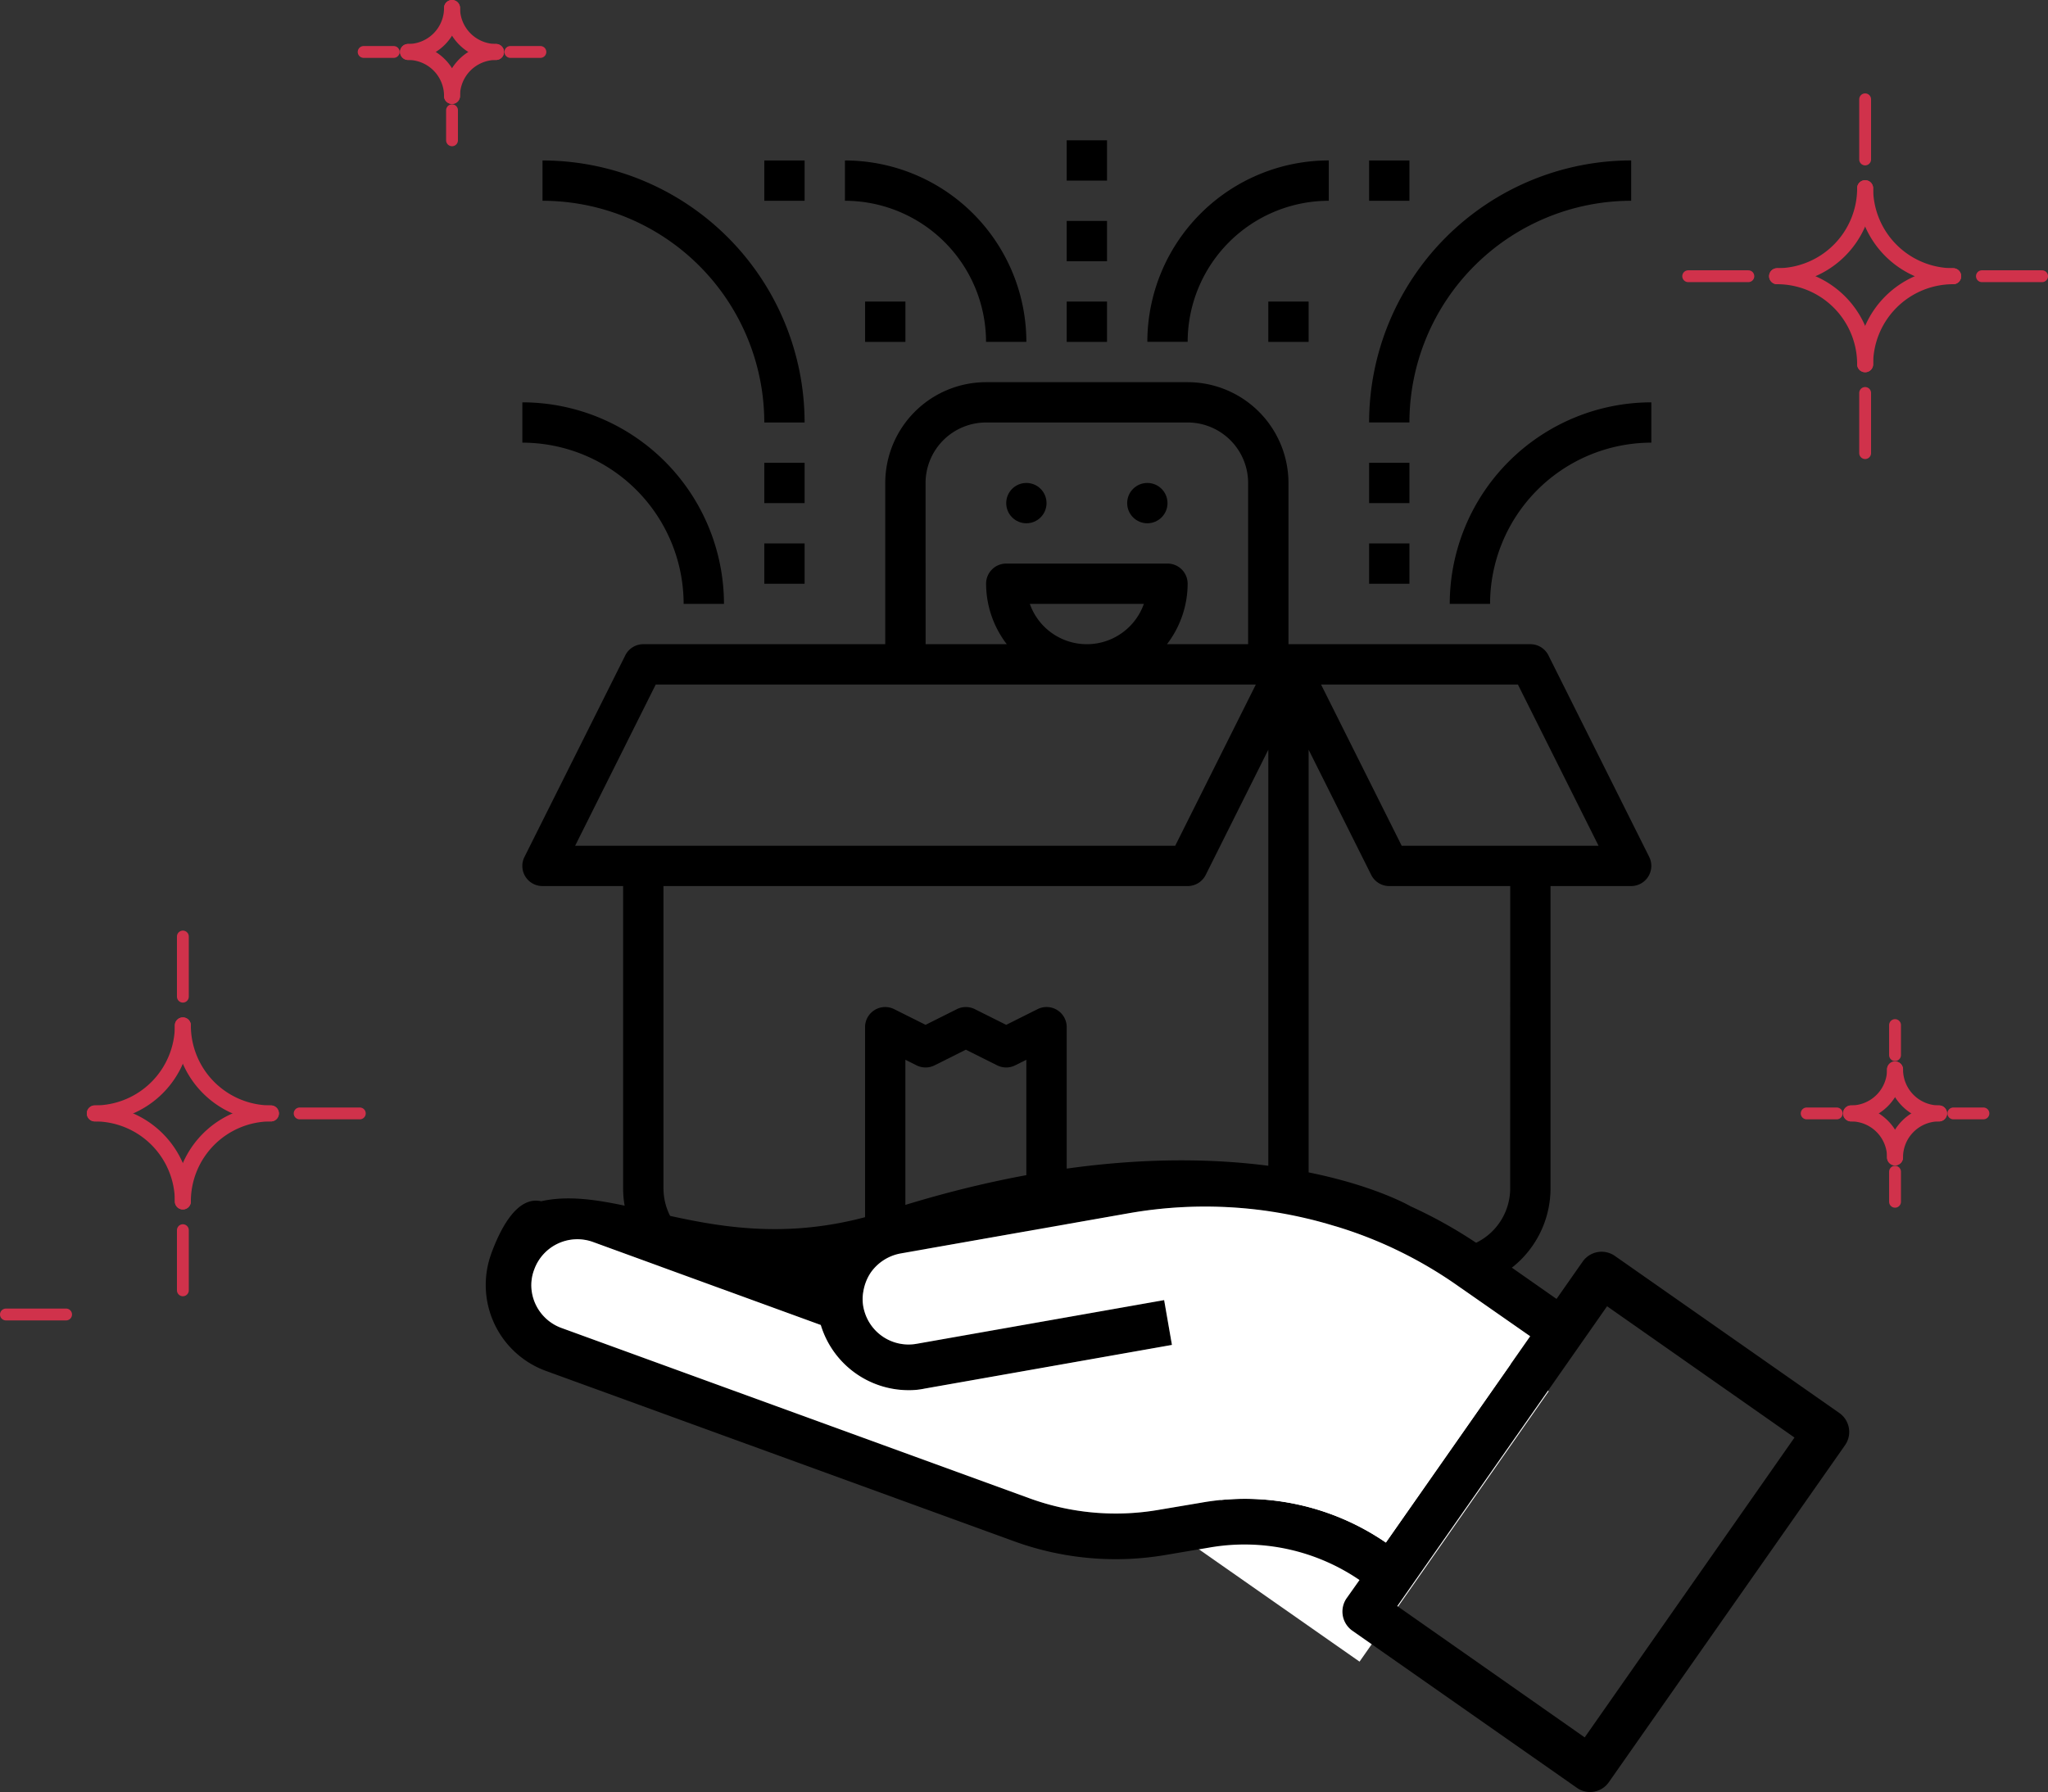
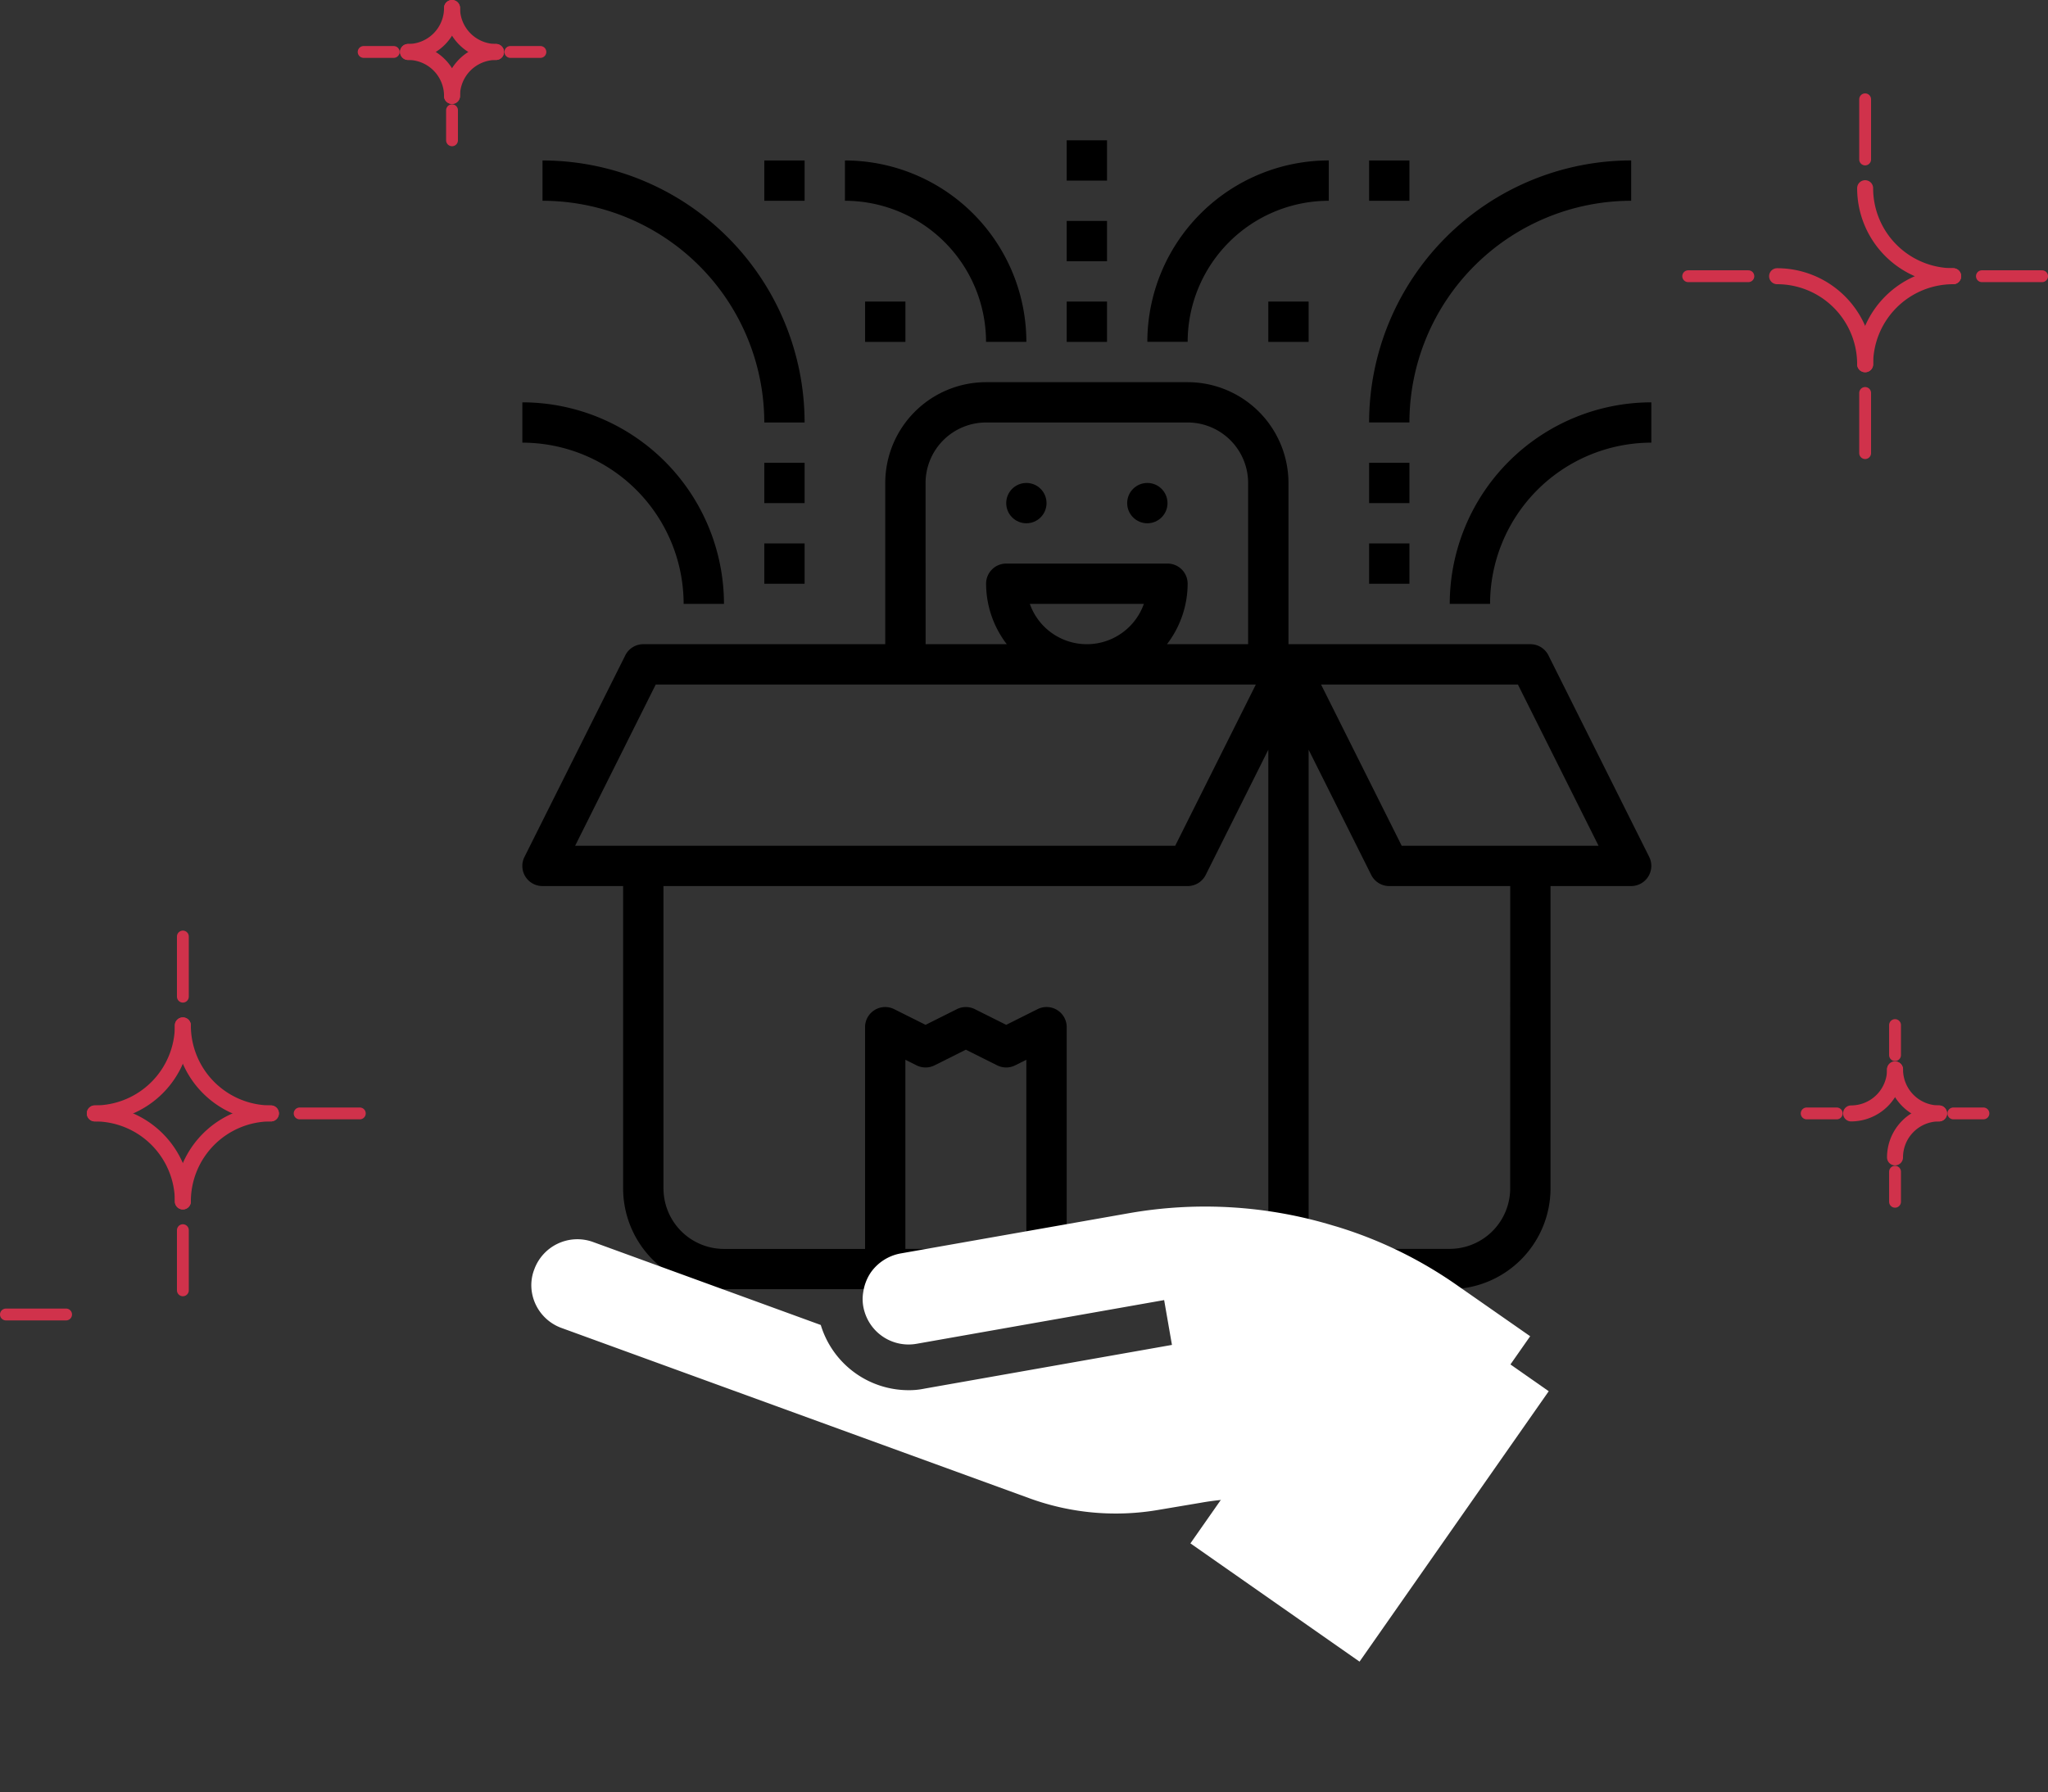
<svg xmlns="http://www.w3.org/2000/svg" width="203.661" height="178.251" viewBox="0 0 203.661 178.251">
  <rect x="0" y="0" width="203.661" height="178.251" fill="#333333" stroke="none" />
  <g id="Group_4195" data-name="Group 4195" transform="translate(-306.157 -1775.774)">
    <g id="Group_1416" data-name="Group 1416" transform="translate(482.879 1794.493)">
      <ellipse id="Ellipse_93" data-name="Ellipse 93" cx="8.755" cy="8.755" rx="8.755" ry="8.755" transform="translate(0)" fill="none" />
-       <path id="Path_2483" data-name="Path 2483" d="M405.255,1470.355a8.755,8.755,0,0,0,8.755-8.755" transform="translate(-405.255 -1461.6)" fill="none" stroke="#d0324b" stroke-linecap="round" stroke-miterlimit="10" stroke-width="1.59" />
      <path id="Path_2484" data-name="Path 2484" d="M417.03,1461.6a8.755,8.755,0,0,0,8.755,8.755" transform="translate(-408.275 -1461.6)" fill="none" stroke="#d0324b" stroke-linecap="round" stroke-miterlimit="10" stroke-width="1.59" />
      <path id="Path_2485" data-name="Path 2485" d="M414.01,1482.13a8.755,8.755,0,0,0-8.755-8.755" transform="translate(-405.255 -1464.62)" fill="none" stroke="#d0324b" stroke-linecap="round" stroke-miterlimit="10" stroke-width="1.59" />
      <path id="Path_2486" data-name="Path 2486" d="M425.785,1473.375a8.755,8.755,0,0,0-8.755,8.755" transform="translate(-408.275 -1464.62)" fill="none" stroke="#d0324b" stroke-linecap="round" stroke-miterlimit="10" stroke-width="1.59" />
    </g>
    <line id="Line_145" data-name="Line 145" y2="5.983" transform="translate(491.634 1785.652)" fill="none" stroke="#d0324b" stroke-linecap="round" stroke-miterlimit="10" stroke-width="1.178" />
    <line id="Line_146" data-name="Line 146" y2="5.983" transform="translate(491.634 1814.861)" fill="none" stroke="#d0324b" stroke-linecap="round" stroke-miterlimit="10" stroke-width="1.178" />
    <path id="Path_2662" data-name="Path 2662" d="M5.983,0H0" transform="translate(503.247 1803.248)" fill="none" stroke="#d0324b" stroke-linecap="round" stroke-width="1.178" />
    <line id="Line_148" data-name="Line 148" x1="5.983" transform="translate(474.038 1803.248)" fill="none" stroke="#d0324b" stroke-linecap="round" stroke-miterlimit="10" stroke-width="1.178" />
    <g id="Group_1416-2" data-name="Group 1416" transform="translate(315.586 1877.767)">
      <ellipse id="Ellipse_93-2" data-name="Ellipse 93" cx="8.755" cy="8.755" rx="8.755" ry="8.755" transform="translate(0)" fill="none" />
      <path id="Path_2483-2" data-name="Path 2483" d="M405.255,1470.355a8.755,8.755,0,0,0,8.755-8.755" transform="translate(-405.255 -1461.6)" fill="none" stroke="#d0324b" stroke-linecap="round" stroke-miterlimit="10" stroke-width="1.59" />
      <path id="Path_2484-2" data-name="Path 2484" d="M417.03,1461.6a8.755,8.755,0,0,0,8.755,8.755" transform="translate(-408.275 -1461.6)" fill="none" stroke="#d0324b" stroke-linecap="round" stroke-miterlimit="10" stroke-width="1.59" />
      <path id="Path_2485-2" data-name="Path 2485" d="M414.01,1482.13a8.755,8.755,0,0,0-8.755-8.755" transform="translate(-405.255 -1464.62)" fill="none" stroke="#d0324b" stroke-linecap="round" stroke-miterlimit="10" stroke-width="1.59" />
      <path id="Path_2486-2" data-name="Path 2486" d="M425.785,1473.375a8.755,8.755,0,0,0-8.755,8.755" transform="translate(-408.275 -1464.62)" fill="none" stroke="#d0324b" stroke-linecap="round" stroke-miterlimit="10" stroke-width="1.59" />
    </g>
    <line id="Line_145-2" data-name="Line 145" y2="5.983" transform="translate(324.342 1868.926)" fill="none" stroke="#d0324b" stroke-linecap="round" stroke-miterlimit="10" stroke-width="1.178" />
    <line id="Line_146-2" data-name="Line 146" y2="5.983" transform="translate(324.342 1898.135)" fill="none" stroke="#d0324b" stroke-linecap="round" stroke-miterlimit="10" stroke-width="1.178" />
    <path id="Path_2662-2" data-name="Path 2662" d="M5.983,0H0" transform="translate(335.955 1886.522)" fill="none" stroke="#d0324b" stroke-linecap="round" stroke-width="1.178" />
    <line id="Line_148-2" data-name="Line 148" x1="5.983" transform="translate(306.746 1906.522)" fill="none" stroke="#d0324b" stroke-linecap="round" stroke-miterlimit="10" stroke-width="1.178" />
    <g id="Group_1416-3" data-name="Group 1416" transform="translate(346.736 1776.57)">
      <ellipse id="Ellipse_93-3" data-name="Ellipse 93" cx="4.373" cy="4.373" rx="4.373" ry="4.373" transform="translate(0)" fill="none" />
      <path id="Path_2483-3" data-name="Path 2483" d="M405.255,1465.973a4.373,4.373,0,0,0,4.373-4.373" transform="translate(-405.255 -1461.6)" fill="none" stroke="#d0324b" stroke-linecap="round" stroke-miterlimit="10" stroke-width="1.59" />
      <path id="Path_2484-3" data-name="Path 2484" d="M417.03,1461.6a4.373,4.373,0,0,0,4.373,4.373" transform="translate(-412.657 -1461.6)" fill="none" stroke="#d0324b" stroke-linecap="round" stroke-miterlimit="10" stroke-width="1.59" />
      <path id="Path_2485-3" data-name="Path 2485" d="M409.628,1477.748a4.372,4.372,0,0,0-4.373-4.373" transform="translate(-405.255 -1469.002)" fill="none" stroke="#d0324b" stroke-linecap="round" stroke-miterlimit="10" stroke-width="1.59" />
      <path id="Path_2486-3" data-name="Path 2486" d="M421.4,1473.375a4.373,4.373,0,0,0-4.373,4.373" transform="translate(-412.657 -1469.002)" fill="none" stroke="#d0324b" stroke-linecap="round" stroke-miterlimit="10" stroke-width="1.59" />
    </g>
    <line id="Line_146-3" data-name="Line 146" y2="2.988" transform="translate(351.108 1786.742)" fill="none" stroke="#d0324b" stroke-linecap="round" stroke-miterlimit="10" stroke-width="1.178" />
    <path id="Path_2662-3" data-name="Path 2662" d="M2.988,0H0" transform="translate(356.908 1780.942)" fill="none" stroke="#d0324b" stroke-linecap="round" stroke-width="1.178" />
    <line id="Line_148-3" data-name="Line 148" x1="2.988" transform="translate(342.32 1780.942)" fill="none" stroke="#d0324b" stroke-linecap="round" stroke-miterlimit="10" stroke-width="1.178" />
    <g id="Group_1416-4" data-name="Group 1416" transform="translate(490.235 1882.149)">
      <ellipse id="Ellipse_93-4" data-name="Ellipse 93" cx="4.373" cy="4.373" rx="4.373" ry="4.373" transform="translate(0)" fill="none" />
      <path id="Path_2483-4" data-name="Path 2483" d="M405.255,1465.973a4.373,4.373,0,0,0,4.373-4.373" transform="translate(-405.255 -1461.6)" fill="none" stroke="#d0324b" stroke-linecap="round" stroke-miterlimit="10" stroke-width="1.59" />
      <path id="Path_2484-4" data-name="Path 2484" d="M417.03,1461.6a4.373,4.373,0,0,0,4.373,4.373" transform="translate(-412.657 -1461.6)" fill="none" stroke="#d0324b" stroke-linecap="round" stroke-miterlimit="10" stroke-width="1.59" />
-       <path id="Path_2485-4" data-name="Path 2485" d="M409.628,1477.748a4.372,4.372,0,0,0-4.373-4.373" transform="translate(-405.255 -1469.002)" fill="none" stroke="#d0324b" stroke-linecap="round" stroke-miterlimit="10" stroke-width="1.59" />
      <path id="Path_2486-4" data-name="Path 2486" d="M421.4,1473.375a4.373,4.373,0,0,0-4.373,4.373" transform="translate(-412.657 -1469.002)" fill="none" stroke="#d0324b" stroke-linecap="round" stroke-miterlimit="10" stroke-width="1.59" />
    </g>
    <line id="Line_145-3" data-name="Line 145" y2="2.988" transform="translate(494.607 1877.734)" fill="none" stroke="#d0324b" stroke-linecap="round" stroke-miterlimit="10" stroke-width="1.178" />
    <line id="Line_146-4" data-name="Line 146" y2="2.988" transform="translate(494.607 1892.322)" fill="none" stroke="#d0324b" stroke-linecap="round" stroke-miterlimit="10" stroke-width="1.178" />
    <path id="Path_2662-4" data-name="Path 2662" d="M2.988,0H0" transform="translate(500.408 1886.522)" fill="none" stroke="#d0324b" stroke-linecap="round" stroke-width="1.178" />
    <line id="Line_148-4" data-name="Line 148" x1="2.988" transform="translate(485.82 1886.522)" fill="none" stroke="#d0324b" stroke-linecap="round" stroke-miterlimit="10" stroke-width="1.178" />
    <rect id="Rectangle_403" data-name="Rectangle 403" width="32.824" height="20.524" transform="translate(424.537 1929.288) rotate(-55.028)" fill="#fff" />
    <g id="Group_1412" data-name="Group 1412" transform="translate(358.102 1789.73)">
      <path id="Path_2472" data-name="Path 2472" d="M383.216,1547.359a2.005,2.005,0,0,0-1.794-1.109H357.364v-16.038a10.035,10.035,0,0,0-10.024-10.024H327.291a10.036,10.036,0,0,0-10.024,10.024v16.038H293.209a2.005,2.005,0,0,0-1.794,1.109l-10.024,20.048a2,2,0,0,0,1.794,2.9H291.2v30.073a10.036,10.036,0,0,0,10.024,10.024H373.4a10.036,10.036,0,0,0,10.024-10.024v-30.073h8.019a2.007,2.007,0,0,0,1.794-2.9Zm-61.94-17.147a6.022,6.022,0,0,1,6.014-6.015h20.048a6.022,6.022,0,0,1,6.015,6.015v16.038h-8.071a9.921,9.921,0,0,0,2.056-6.014,2,2,0,0,0-2-2.005H329.3a2,2,0,0,0-2.005,2.005,9.921,9.921,0,0,0,2.057,6.014h-8.071Zm10.367,12.028h11.341a6.014,6.014,0,0,1-11.341,0Zm-37.2,8.02H354.12L346.1,1566.3H286.428Zm.767,50.121v-30.073h52.125a2.009,2.009,0,0,0,1.8-1.109l6.225-12.453V1606.4H335.311v-22.053a2,2,0,0,0-2.9-1.794l-3.114,1.558-3.113-1.557a2.01,2.01,0,0,0-1.8,0l-3.111,1.557-3.114-1.557a2,2,0,0,0-2.9,1.792V1606.4H301.228A6.022,6.022,0,0,1,295.214,1600.381Zm24.058,6.014v-18.809l1.109.553a2,2,0,0,0,1.794,0l3.112-1.556,3.113,1.556a2,2,0,0,0,1.794,0l1.107-.553V1606.4Zm60.145-6.014a6.022,6.022,0,0,1-6.014,6.014H359.369v-49.648l6.225,12.453a2.009,2.009,0,0,0,1.794,1.109h12.029Zm-10.79-34.083-8.019-16.038h19.576L388.2,1566.3Z" transform="translate(-281.179 -1496.13)" />
      <ellipse id="Ellipse_90" data-name="Ellipse 90" cx="2.005" cy="2.005" rx="2.005" ry="2.005" transform="translate(48.117 34.082)" />
      <ellipse id="Ellipse_91" data-name="Ellipse 91" cx="2.005" cy="2.005" rx="2.005" ry="2.005" transform="translate(60.146 34.082)" />
      <path id="Path_2473" data-name="Path 2473" d="M297.218,1542.462h4.01a20.071,20.071,0,0,0-20.048-20.048v4.01A16.057,16.057,0,0,1,297.218,1542.462Z" transform="translate(-281.179 -1496.351)" />
      <path id="Path_2474" data-name="Path 2474" d="M305.459,1521.767h4.009a26.093,26.093,0,0,0-26.063-26.063v4.009A22.08,22.08,0,0,1,305.459,1521.767Z" transform="translate(-281.4 -1493.699)" />
      <path id="Path_2475" data-name="Path 2475" d="M330.826,1513.747h4.01a18.064,18.064,0,0,0-18.043-18.043v4.009A14.051,14.051,0,0,1,330.826,1513.747Z" transform="translate(-284.715 -1493.699)" />
      <path id="Path_2476" data-name="Path 2476" d="M383.567,1542.462h4.009a16.058,16.058,0,0,1,16.039-16.038v-4.01A20.071,20.071,0,0,0,383.567,1542.462Z" transform="translate(-291.344 -1496.351)" />
      <path id="Path_2477" data-name="Path 2477" d="M400.727,1499.713V1495.7a26.093,26.093,0,0,0-26.063,26.063h4.009A22.08,22.08,0,0,1,400.727,1499.713Z" transform="translate(-290.46 -1493.699)" />
      <path id="Path_2478" data-name="Path 2478" d="M368.223,1499.713V1495.7a18.064,18.064,0,0,0-18.043,18.043h4.009A14.051,14.051,0,0,1,368.223,1499.713Z" transform="translate(-288.029 -1493.699)" />
      <rect id="Rectangle_392" data-name="Rectangle 392" width="4.01" height="4.01" transform="translate(24.059 32.077)" />
      <rect id="Rectangle_393" data-name="Rectangle 393" width="4.01" height="4.01" transform="translate(24.059 40.097)" />
      <rect id="Rectangle_394" data-name="Rectangle 394" width="4.01" height="4.01" transform="translate(84.204 32.077)" />
      <rect id="Rectangle_395" data-name="Rectangle 395" width="4.01" height="4.01" transform="translate(84.204 40.097)" />
      <rect id="Rectangle_396" data-name="Rectangle 396" width="4.01" height="4.01" transform="translate(24.059 2.005)" />
      <rect id="Rectangle_397" data-name="Rectangle 397" width="4.01" height="4.01" transform="translate(84.204 2.005)" />
      <rect id="Rectangle_398" data-name="Rectangle 398" width="4.01" height="4.01" transform="translate(54.131 16.039)" />
      <rect id="Rectangle_399" data-name="Rectangle 399" width="4.01" height="4.01" transform="translate(54.131 8.019)" />
      <rect id="Rectangle_400" data-name="Rectangle 400" width="4.01" height="4.01" transform="translate(54.131 0)" />
      <rect id="Rectangle_401" data-name="Rectangle 401" width="4.01" height="4.01" transform="translate(34.083 16.039)" />
      <rect id="Rectangle_402" data-name="Rectangle 402" width="4.01" height="4.01" transform="translate(74.18 16.039)" />
    </g>
-     <path id="Path_2495" data-name="Path 2495" d="M411.76,1631.262l-22.365-15.655a2.3,2.3,0,0,0-3.162.567l-2.612,3.729-7.143-5a46.324,46.324,0,0,0-7.377-4.216s-18.033-10.6-52.251.5c-16,5.188-25.9-2.846-34.2-1-2.441-.55-4.1,2.855-4.963,5.206v.009a9.1,9.1,0,0,0,5.44,11.664l46.577,16.952a29.523,29.523,0,0,0,15.258,1.315l4.053-.685a20.277,20.277,0,0,1,15.015,3.215l-1.3,1.838a2.328,2.328,0,0,0,.567,3.189l22.366,15.655a2.269,2.269,0,0,0,3.161-.576l23.5-33.534A2.3,2.3,0,0,0,411.76,1631.262Zm-63.519,8.917-4.071.685a25.053,25.053,0,0,1-12.925-1.117L284.676,1622.8a4.556,4.556,0,0,1-2.936-3.477,4.358,4.358,0,0,1,.225-2.351,4.561,4.561,0,0,1,5.828-2.729l22.663,8.26a9.128,9.128,0,0,0,8.736,6.485,7.471,7.471,0,0,0,1.612-.162l24.573-4.341-.776-4.459-24.59,4.342a4.568,4.568,0,0,1-5.215-3.225,4.193,4.193,0,0,1-.117-1.919,4.505,4.505,0,0,1,3.711-3.837l22.842-4.026a43.815,43.815,0,0,1,20.14,1.243l.405.117a42.314,42.314,0,0,1,12.079,5.918l7.143,4.981-14.349,20.518A24.775,24.775,0,0,0,348.24,1640.179Zm38.182,23.338-18.636-13.061,20.861-29.823,18.637,13.06Z" transform="translate(77.323 285.07)" />
    <path id="Path_2496" data-name="Path 2496" d="M381.5,1624.122l-14.349,20.518a24.775,24.775,0,0,0-18.411-3.954l-4.071.685a25.052,25.052,0,0,1-12.925-1.117L285.176,1623.3a4.556,4.556,0,0,1-2.936-3.477,4.359,4.359,0,0,1,.225-2.351,4.561,4.561,0,0,1,5.828-2.729l22.663,8.26a9.128,9.128,0,0,0,8.736,6.485,7.471,7.471,0,0,0,1.612-.162l24.573-4.341-.776-4.459-24.59,4.342a4.568,4.568,0,0,1-5.215-3.225,4.192,4.192,0,0,1-.117-1.919,4.69,4.69,0,0,1,.757-1.954,4.643,4.643,0,0,1,2.954-1.883l22.842-4.026a43.811,43.811,0,0,1,20.14,1.243l.405.117a42.3,42.3,0,0,1,12.079,5.918Z" transform="translate(76.823 284.563)" fill="#fff" />
  </g>
</svg>